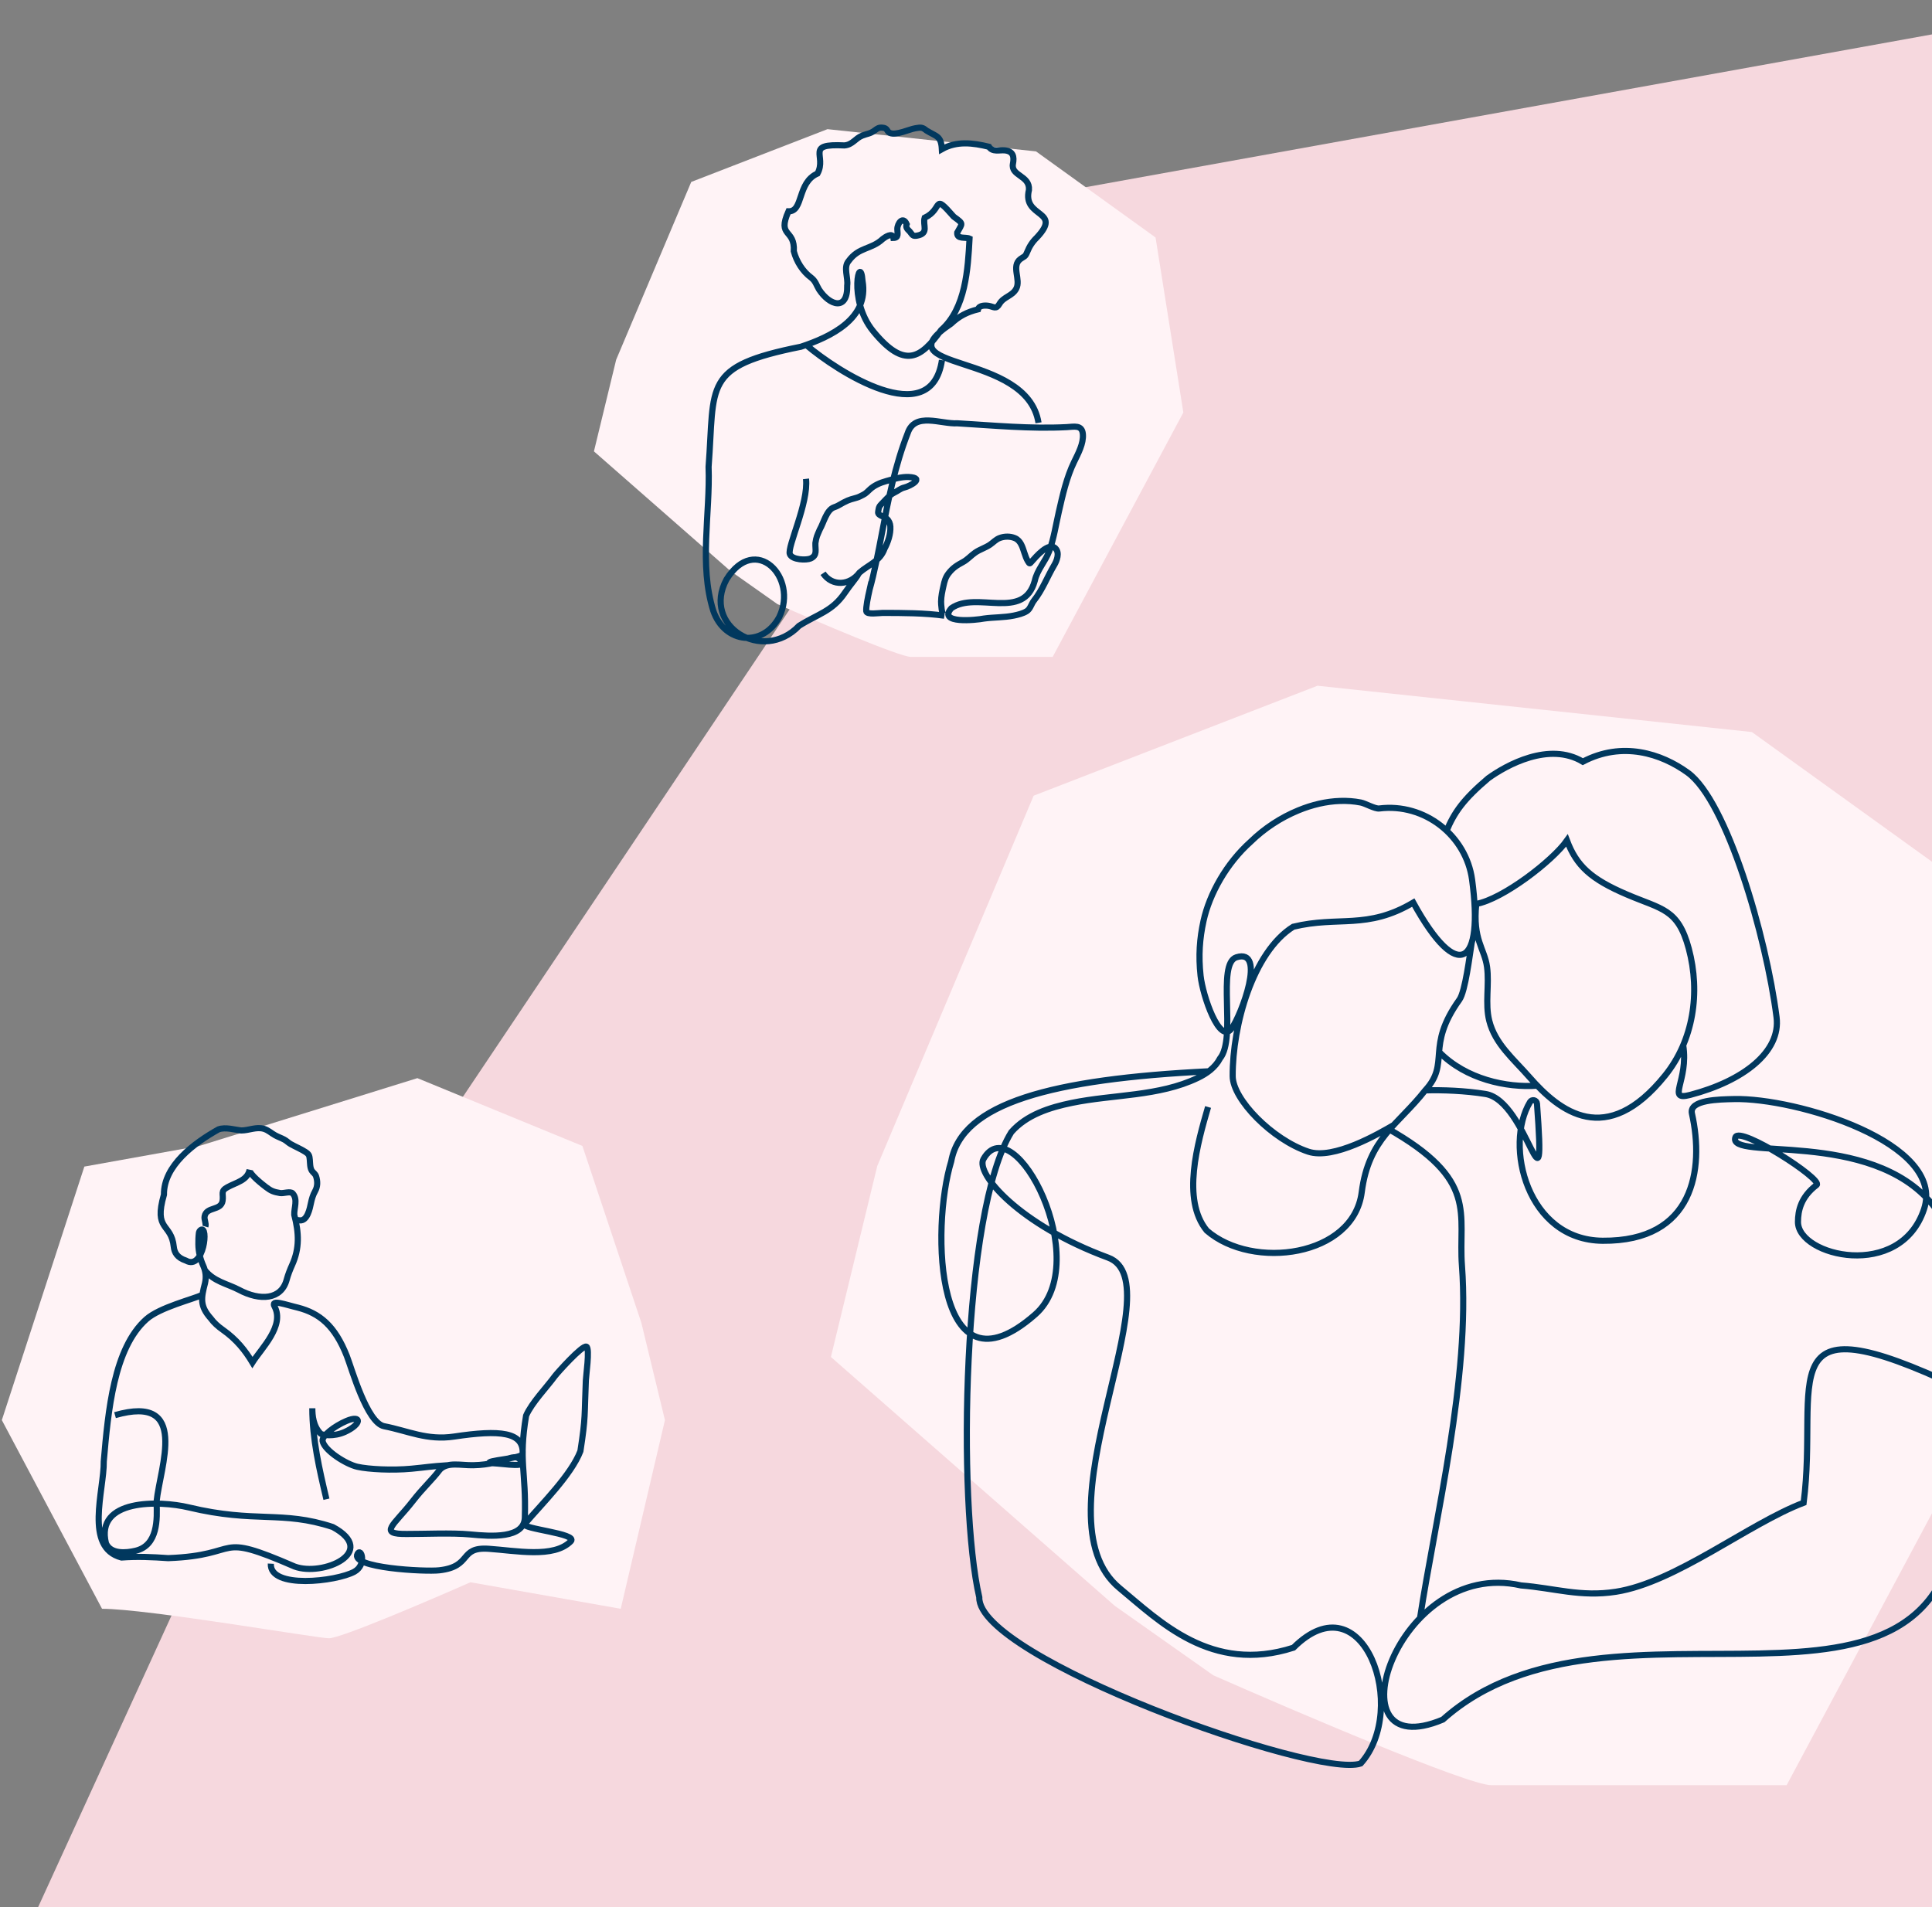
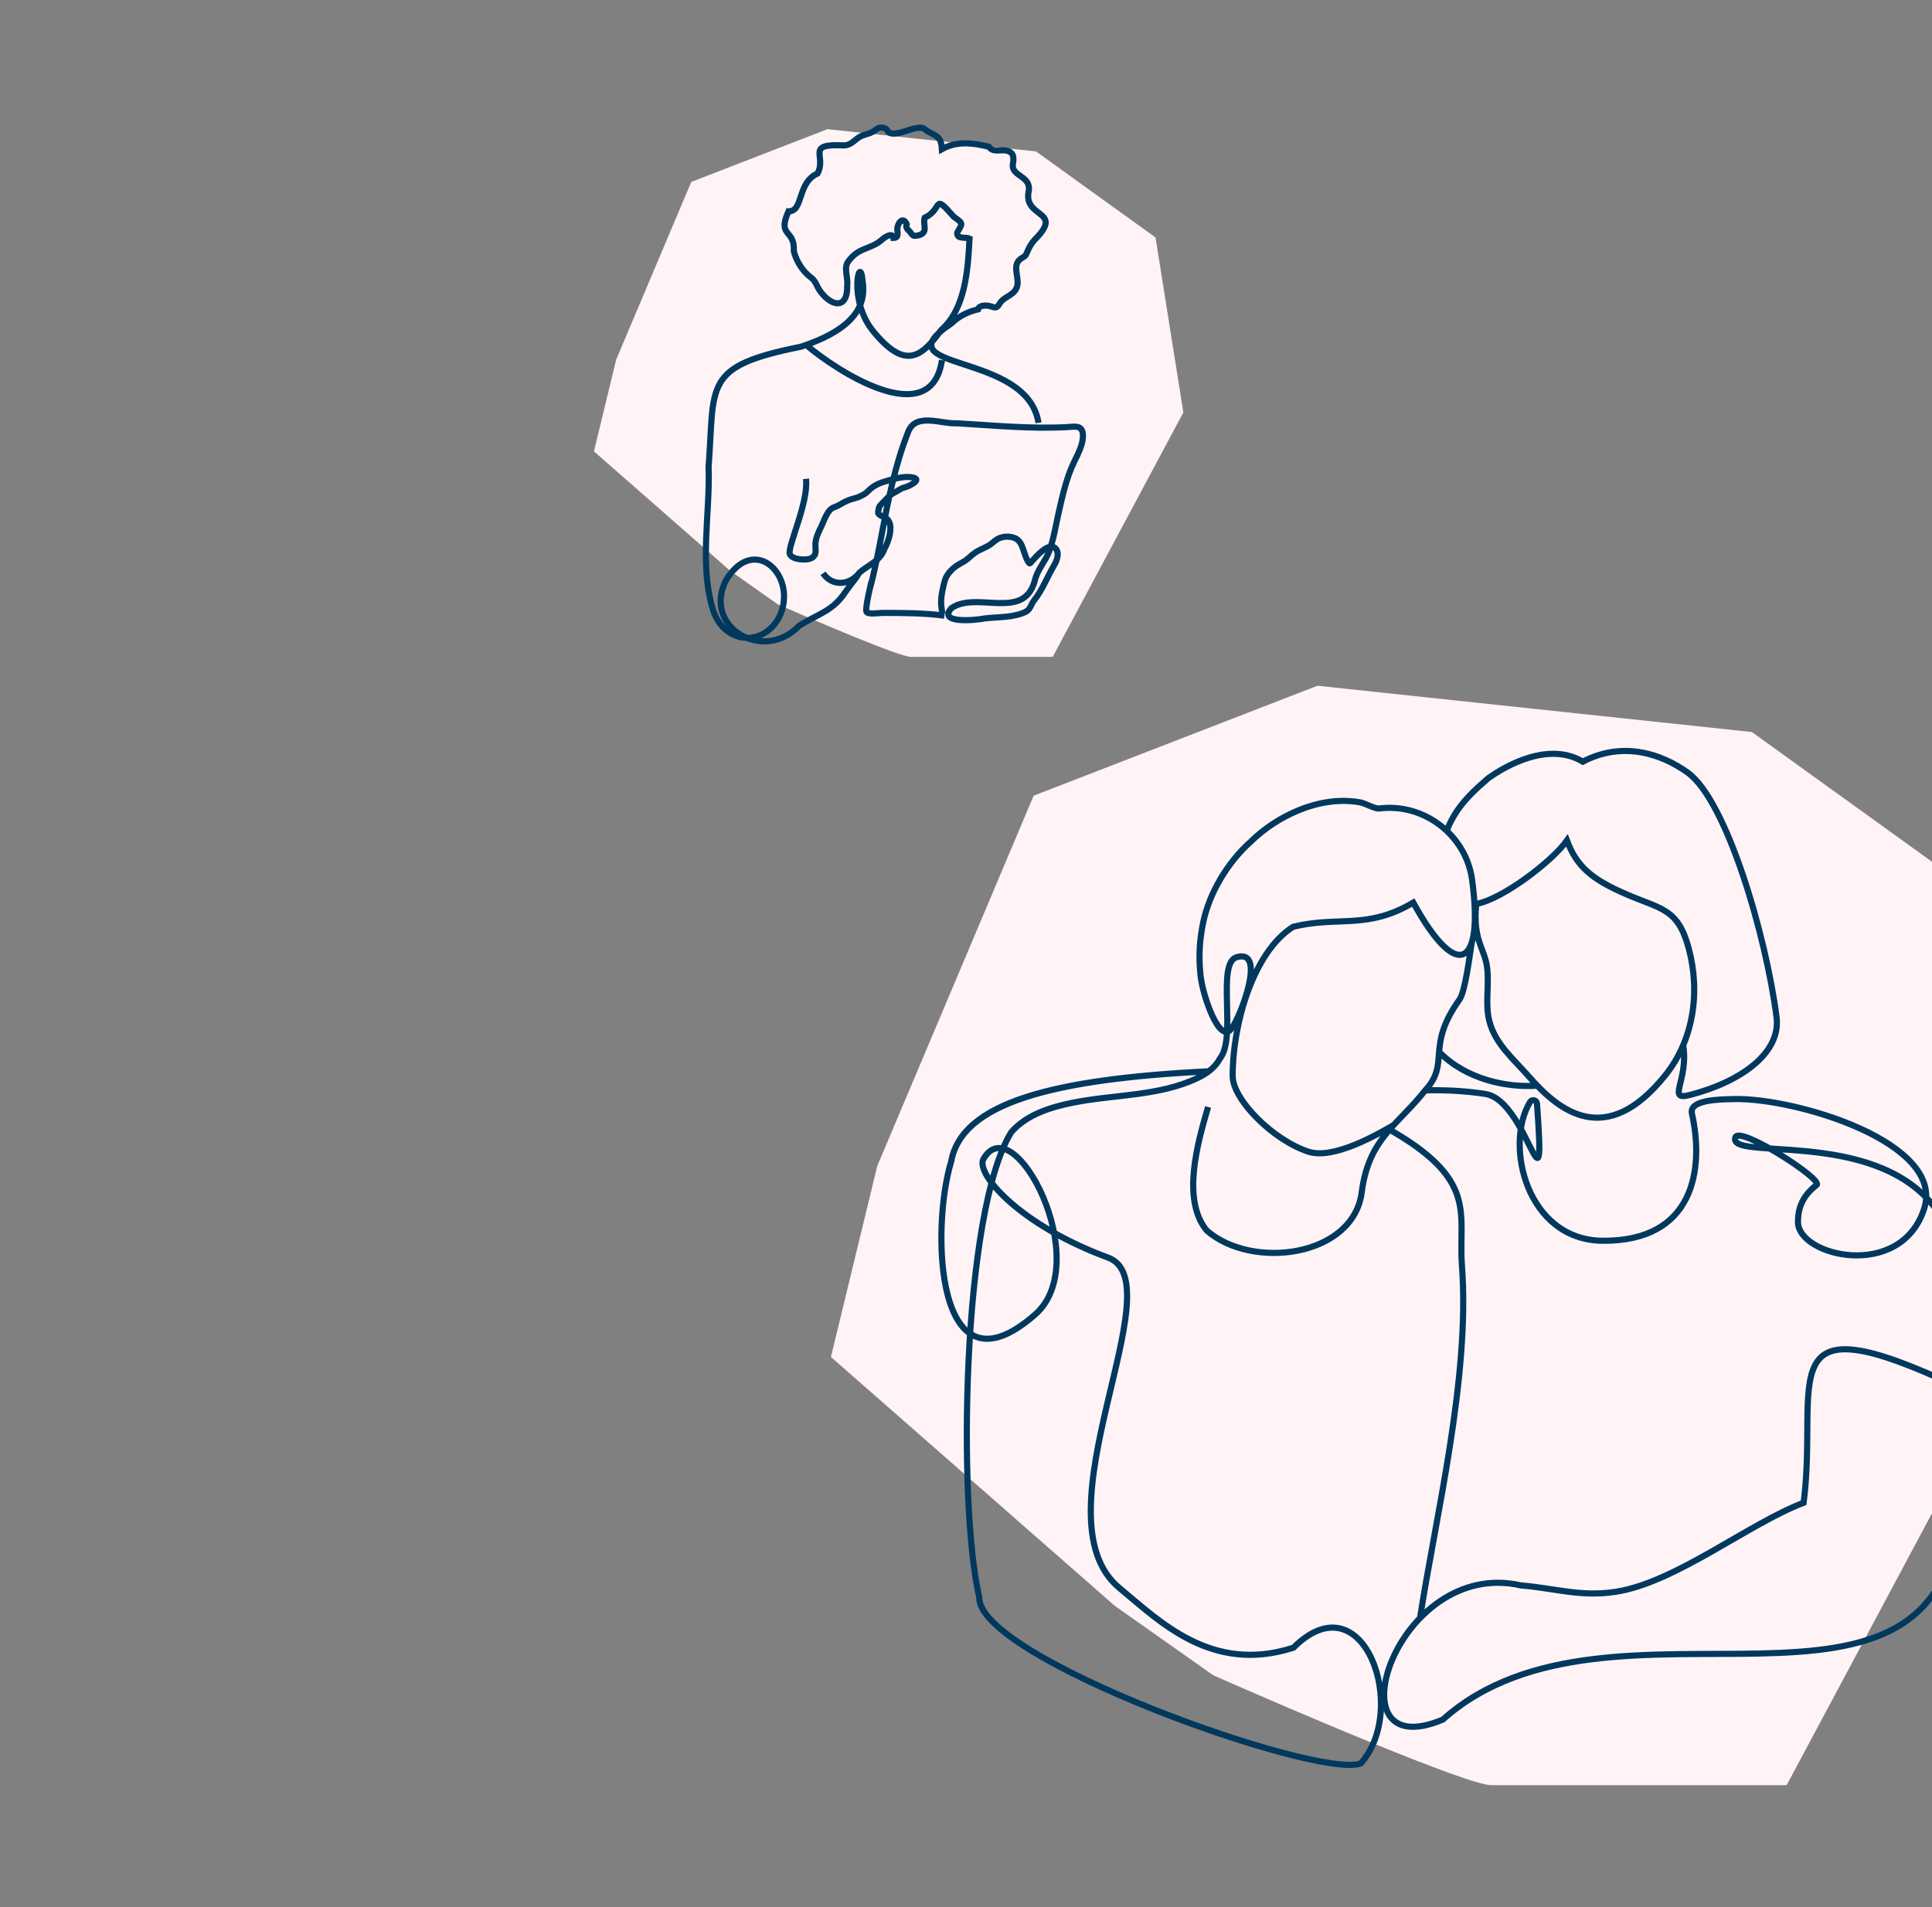
<svg xmlns="http://www.w3.org/2000/svg" width="472" height="466" viewBox="0 0 472 466" fill="none">
  <rect x="0" y="0" width="472" height="466" fill="#808080" stroke="none" />
-   <path d="M2.051 481.863L198.613 735.161L269.531 808.954C332.856 852.908 464.337 941.748 483.658 945.484L730.007 993.114L1039.15 612.284L1049.64 298.881L870.858 109.104L516.047 0.449L261.629 46.389L71.488 330.063L2.051 481.863Z" fill="#F6D8DE" />
  <g clip-path="url(#clip0_8550_81812)">
-     <path d="M162.449 346.991L151.649 393.092L114.929 386.609C104.609 391.171 83.249 400.295 80.369 400.295C77.489 400.295 35.969 393.092 24.929 393.092L0.449 346.991L20.609 285.044L48.689 280.001L101.969 263.434L142.289 280.001L156.689 323.221L162.449 346.991Z" fill="#FFF3F6" />
-     <path d="M49.461 316.377C47.191 317.446 39.028 319.441 35.769 322.33C27.801 329.395 26.418 344.742 25.35 357.06C25.47 364.077 20.481 378.172 29.679 380.565C33.492 380.272 37.267 380.451 41.091 380.716C59.767 380.01 51.852 374.035 71.983 382.767C78.811 385.299 92.64 379.251 81.294 373.11C68.856 369.003 62.473 372.237 46.111 368.322C38.848 366.583 23.224 366.235 25.885 377.089C27.06 379.789 30.802 379.464 33.133 378.909C38.575 377.616 38.446 371.224 38.244 366.972C39.096 358.354 46.387 340.536 28.101 345.78M50.035 310.342C52.26 313.141 55.474 313.648 58.366 315.151C63.57 317.941 68.722 317.55 70.027 312.711C70.365 311.458 70.842 310.245 71.376 309.06C73.201 305.017 73.053 301.302 71.887 296.806C71.824 295.156 72.81 293.08 71.514 291.612C70.956 290.98 69.264 291.654 68.452 291.516C66.889 291.25 66.219 291.007 64.971 290.044C64.275 289.507 60.78 286.825 60.993 285.804C60.429 288.459 57.744 288.882 55.587 290.079C53.76 291.054 54.646 291.706 54.382 293.4C53.991 295.906 50.434 294.765 49.987 297.211C49.839 298.029 50.418 298.9 50.181 299.7M66.166 382.071C65.839 388.36 82.183 386.412 86.545 384.048C89.656 382.36 88.26 378.004 87.346 379.665C85.449 383.116 103.828 384.087 107.347 383.686C115.482 382.762 112.026 377.944 119.358 378.43C126.025 378.871 135.309 380.808 139.45 376.6C141.336 374.685 127.159 373.569 128.2 372.355C132.495 367.345 139.585 360.325 141.798 354.565C143.113 346.078 142.756 345.952 143.127 337.287C143.127 336.504 144.139 329.464 143.278 329.043C142.297 328.563 136.047 335.575 135.552 336.253C133.558 338.983 129.877 342.772 128.527 345.901C126.646 357.28 128.56 359.263 128.224 370.8C128.073 376 119.958 375.423 114.853 374.923C110.478 374.494 103.419 374.835 99.472 374.809C92.19 374.907 96.228 372.709 100.801 366.835C103.524 363.337 105.529 361.669 107.484 359.065C109.387 357.147 112.531 358.072 115.618 358.015C123.766 357.867 125.728 354.268 127.476 357.237C128.377 358.768 121.063 357.292 119.677 357.558C118.255 356.793 127.624 356.431 127.69 355.21C127.98 349.867 122.152 349.321 110.953 351.009C104.316 352.009 99.703 349.621 93.846 348.486C89.643 347.671 85.939 334.408 84.729 331.324C81.825 323.926 78.069 320.874 72.783 319.509C69.834 318.82 66.081 317.38 67.057 319.189C69.622 323.946 63.907 329.392 61.668 332.913C59.929 330.025 57.835 327.316 54.394 324.895C53.296 324.123 52.273 323.223 51.481 322.131C48.787 319.099 49.126 317.197 50.086 313.527C50.431 311.986 50.242 310.582 49.663 309.291C48.919 307.632 48.483 305.851 48.466 304.033C48.457 303.106 48.478 302.179 48.588 301.294C48.624 301 48.766 300.723 49.006 300.55C51.043 299.089 49.83 310.524 45.436 308.017C43.29 307.306 42.6 306.052 42.456 304.644C41.848 298.719 37.473 300.834 40.053 291.9C39.973 284.841 47.388 279.31 53.388 275.949C55.101 275.341 57.208 276.036 58.954 276.219C60.744 276.223 62.616 275.281 64.444 275.809C65.503 276.115 66.289 276.892 67.231 277.405C67.944 277.794 68.718 278.059 69.43 278.437C70.008 278.743 70.426 279.21 70.996 279.532C72.174 280.2 73.432 280.704 74.569 281.43C75.522 282.036 75.594 282.369 75.688 283.407C75.76 284.202 75.72 285.327 76.171 286.041C76.489 286.545 77.005 286.777 77.211 287.392C77.628 288.642 77.617 289.906 76.99 291.034C76.453 292 76.183 292.914 75.96 293.986C75.706 295.206 75.103 298.36 73.257 298.188C72.874 298.152 72.852 298.156 72.471 298.066M109.452 358.014C104.956 358.303 104.449 358.498 100.525 358.866C95.8 359.308 90.085 359.011 87.325 358.398C84.573 357.786 79.254 354.439 78.811 352.099C78.576 350.854 81.715 348.439 84.643 347.196C88.408 345.597 88.426 347.983 84.285 349.867C81.513 351.129 78.663 350.635 78.352 350.323C76.518 348.481 76.302 345.849 76.302 344.098C76.302 351.57 78.03 359.059 79.749 366.321" stroke="#01385E" stroke-width="1.5" stroke-miterlimit="10" />
-   </g>
+     </g>
  <g clip-path="url(#clip1_8550_81812)">
    <path d="M145.102 110.285L178.384 139.468L189.931 147.612C199.667 151.91 219.818 160.506 222.535 160.506H257.176L289.1 100.784L282.308 58.028L253.1 36.989L202.158 31.56L168.875 44.454L150.535 87.889L145.102 110.285Z" fill="#FFF3F6" />
    <path d="M209.694 140.28C209.33 141.103 207.784 142.8 206.401 144.843C203.314 149.401 199.845 149.988 195.213 152.916C186.37 162.16 171.344 152.964 177.493 141.569C184.561 130.244 195.066 141.047 190.392 150.733C186.378 158.275 176.998 157.277 174.254 149.223C170.73 137.925 173.526 125.573 173.113 114.064C174.654 93.885 171.534 89.551 195.662 84.722C202.941 82.326 212.354 77.824 210.721 68.653C210.21 61.533 206.986 73.157 213.302 80.895C221.008 90.335 225.016 87.496 229.93 80.645C235.922 75.4 236.47 65.72 236.865 58.303C235.849 57.835 233.724 58.56 233.854 56.832C235.122 54.505 235.514 54.761 233.012 52.953C227.704 46.915 230.544 51.008 225.896 53.215C225.364 54.995 227.052 57.016 224.078 57.569C222.942 57.782 222.957 57.42 222.23 56.54C221.652 55.987 221.209 55.555 221.51 54.763C220.597 52.715 219.234 54.556 219.221 55.953C219.212 56.94 219.665 58.111 218.274 58.14C218.048 56.671 216.185 57.977 215.682 58.371C212.83 61.051 209.861 60.276 207.314 63.785C205.993 65.32 207.242 67.827 206.977 69.754C207.128 76.024 202.745 74.757 200.101 70.744C199.456 69.675 199.257 68.68 198.185 67.853C196.104 66.327 194.6 63.908 193.932 61.408C194.266 55.811 189.762 58.066 192.63 51.632C196.325 51.743 194.701 44.604 199.726 42.396C202.073 38.017 196.526 35.05 206.324 35.533C208.31 35.343 208.942 33.82 210.641 33.14C211.896 32.638 212.54 32.708 213.648 31.903C214.368 31.38 214.674 31.125 215.577 31.195C216.937 31.299 216.538 32.088 217.432 32.492C218.861 33.139 222.153 31.587 223.594 31.343C225.036 31.099 225.332 31.07 226.357 31.907C228.833 33.417 229.922 33.171 230.104 36.452C233.742 34.4 237.693 34.906 241.608 35.86C242.457 37.228 244.192 36.624 245.469 36.739C247.553 36.943 247.806 38.318 247.469 40.011C246.885 43.036 251.649 42.834 251.378 46.411C249.686 53.322 259.708 51.263 253.305 58.039C252.213 59.097 251.508 60.191 250.949 61.578C250.434 62.852 250.236 62.587 249.3 63.287C246.972 65.029 249.466 68.307 248.273 70.546C247.3 72.374 245.2 72.481 244.173 74.252C243.348 75.676 242.837 74.969 241.576 74.737C240.798 74.595 239.164 74.555 238.941 75.582C236.32 76.227 234.35 77.213 232.34 79.103C214.728 90.903 250.893 85.614 253.713 103.307M230.124 88.004C227.485 105.683 204.38 90.607 197.048 84.358M201.078 140.075C203.366 143.445 207.689 142.996 209.992 139.901C212.234 137.949 215.01 137.147 216.101 134.06C216.933 132.504 217.624 130.489 217.52 128.669C217.478 127.944 217.212 127.26 216.664 126.768C215.95 126.131 215.561 126.296 214.82 125.736C214.365 125.392 214.568 125.008 214.63 124.528C214.745 123.647 215.15 123.371 215.752 122.747C216.558 121.907 217.444 120.861 218.488 120.367C219.436 119.919 219.977 119.339 220.994 119.101C222.253 118.809 226.16 116.764 222.016 116.551C220.244 116.459 218.246 117.067 216.529 117.543C215.016 117.961 213.525 118.593 212.388 119.7C211.386 120.675 211.358 120.668 210.085 121.301C209.177 121.753 208.185 121.829 207.096 122.3C205.492 122.992 205.021 123.539 203.79 123.944C201.929 124.557 201.245 127.705 200.269 129.396C199.638 130.88 199.454 131.099 199.208 132.692C199.146 134.379 199.744 135.66 198.06 136.453C197.03 136.921 193.521 136.837 192.964 135.393C192.286 133.641 197.574 122.884 196.91 117.003M212.422 144.199C213.637 139.816 214.606 134.784 215.4 130.599C217 122.16 218.629 113.845 221.745 105.864C223.494 100.583 229.844 103.668 233.925 103.432C242.801 103.961 251.689 104.82 260.566 104.367C262.417 104.272 264.353 103.727 264.554 106.093C264.748 108.359 263.38 110.872 262.426 112.832C260.569 116.648 259.606 121 258.668 125.109C257.942 128.287 257.47 131.543 256.353 134.617C255.382 137.248 253.406 139.156 252.793 141.944C250.078 151.788 238.577 144.301 232.416 148.615C228.997 152.497 238.462 151.525 240.422 151.132C242.829 150.807 245.284 150.899 247.672 150.413C248.696 150.205 249.954 149.899 250.846 149.331C251.738 148.763 251.95 147.572 252.59 146.764C254.73 144.063 255.84 140.955 257.578 138.039C258.204 136.991 258.906 135.097 257.886 134.023C256.22 132.267 253.04 136.108 252.077 137.176C251.553 137.757 251.566 137.861 251.133 137.156C250.737 136.511 250.497 135.783 250.26 135.069C249.809 133.719 249.389 132.091 247.94 131.484C246.793 131.004 245.429 131.017 244.26 131.447C243.306 131.797 242.71 132.505 241.898 133.067C240.766 133.849 239.401 134.232 238.264 135.015C237.214 135.737 236.412 136.709 235.274 137.324C233.764 138.141 232.77 138.759 231.721 140.125C230.986 141.083 230.756 141.976 230.5 143.139C230.221 144.404 229.92 145.688 229.914 146.992C229.913 147.519 230.034 150.344 230.724 150.443C226.03 149.773 220.52 149.761 215.605 149.761C214.784 149.761 211.713 150.257 211.632 149.343C211.541 148.319 212.04 145.868 212.421 144.196L212.422 144.199Z" stroke="#01385E" stroke-width="1.5" stroke-miterlimit="10" />
  </g>
  <path d="M203 331.566L272.339 392.363L296.394 409.33C316.678 418.285 358.658 436.194 364.319 436.194H436.489L502.997 311.771L488.847 222.696L427.997 178.866L321.867 167.555L252.528 194.419L214.319 284.907L203 331.566Z" fill="#FFF3F6" />
  <path d="M353.32 203.207C355.264 198.485 357.553 195.277 363.597 190.152C368.042 186.957 378.45 181.16 386.697 186.11C396.339 181.035 405.864 184.104 412.347 188.804C421.842 195.688 431.467 228.607 434.022 248.524C435.109 256.982 425.947 264.121 412.909 267.532C406.975 269.085 412.609 264.085 411.214 255.391M295.139 270.482C292.589 279.246 288.597 293.107 294.825 300.685C306.042 310.418 330.653 307.046 332.678 291.31C334.372 278.135 341.531 274.896 348.184 266.424C354.417 259.674 348.184 255.938 356.539 244.271C357.992 242.241 359.05 233.357 359.55 230.324M340.486 274.891C336.853 276.999 325.814 283.46 319.625 281.399C310.806 278.46 301.175 268.61 301.15 262.952C301.095 250.557 306.056 232.649 315.942 226.443C327.039 223.743 333.939 227.243 345.267 220.541C356.334 240.629 362.467 235.693 359.636 214.918C358.178 204.218 348.075 196.154 336.959 197.546C335.911 197.677 333.6 196.313 332.436 196.085C330.795 195.766 329.117 195.649 327.445 195.699C323.942 195.807 320.484 196.66 317.25 197.985C312.909 199.766 308.909 202.391 305.547 205.666C299.647 210.946 295.486 218.391 294.034 224.988C293.075 229.343 292.775 233.504 293.306 238.402C293.834 243.299 297.936 255.332 300.872 251.321C303.217 248.116 309.5 231.588 302.072 233.902C297.142 235.438 302.17 253.585 298.056 258.618C296.892 260.849 294.814 262.329 292.589 263.393C283.136 267.921 271.953 267.402 261.864 269.477C256.503 270.579 250.797 272.368 247.072 276.621C235.042 295.943 233.903 367.385 239.245 390.296C238.814 405.049 321.434 434.685 332.42 430.899C344.322 417.71 333.22 385.452 316 402.596C295.95 409.065 283.236 396.06 273.509 388.038C252.372 370.613 287.303 313.41 270.728 307.293C248.947 299.257 238.284 286.732 240.261 283.216C247.634 270.113 267.545 308.329 252.897 321.185C228.422 342.668 227.384 300.099 232.392 283.754C234.989 269.529 256.909 263.652 295.445 261.752M338.889 275.668C361.442 288.371 356.2 296.427 357.167 309.327C359.209 336.582 350.62 371.16 346.922 395.368M478.586 339.01C431.542 316.774 444.436 337.538 440.639 367.185C427.172 372.304 409.375 386.668 394.775 388.932C386.106 390.277 379.706 388.021 371.609 387.388C341.136 380.413 324.461 431.963 352.495 420.165C393.756 383.293 475.45 431.529 478.689 367.543C479.934 342.993 489.075 315.246 472.136 294.352C456.989 275.666 421.761 283.774 423.981 277.866C425.034 275.066 445.434 288.16 443.822 289.535C439.953 292.474 439.259 295.816 439.256 298.574C439.25 306.949 464.222 312.938 470.042 295.479C475.475 279.182 438.62 268.191 423.634 268.546C420.136 268.629 412.589 268.679 413.35 272.093C416.389 285.71 413.856 303.354 391.534 303.168C373.086 303.013 367.403 279.888 373.792 269.271C374.256 268.502 375.431 268.774 375.495 269.671C377.731 300.071 373.37 268.985 362.911 267.304C357.95 266.507 352.436 266.293 348.175 266.427M351.653 257.096C358.167 263.693 368.011 265.81 375.564 265.279M360.664 220.86C359.742 229.654 362.675 231.704 363.295 236.271C363.881 240.596 362.775 245.199 363.836 249.421C365.264 255.091 369.747 258.729 373.617 263.154C381 271.593 392.392 280.666 406.797 262.788C413.706 254.216 415.461 242.552 412.581 231.785C409.967 222.016 406.028 222.224 397.5 218.579C388.634 214.791 385.164 211.566 382.817 205.366C379.297 210.366 367.134 219.713 360.664 220.86Z" stroke="#01385E" stroke-width="1.5" stroke-miterlimit="10" />
  <defs>
    <clipPath id="clip0_8550_81812">
-       <rect width="162" height="162" fill="white" transform="translate(0.449 250.879)" />
-     </clipPath>
+       </clipPath>
    <clipPath id="clip1_8550_81812">
      <rect width="144" height="144" fill="white" transform="translate(145.102 24)" />
    </clipPath>
  </defs>
</svg>